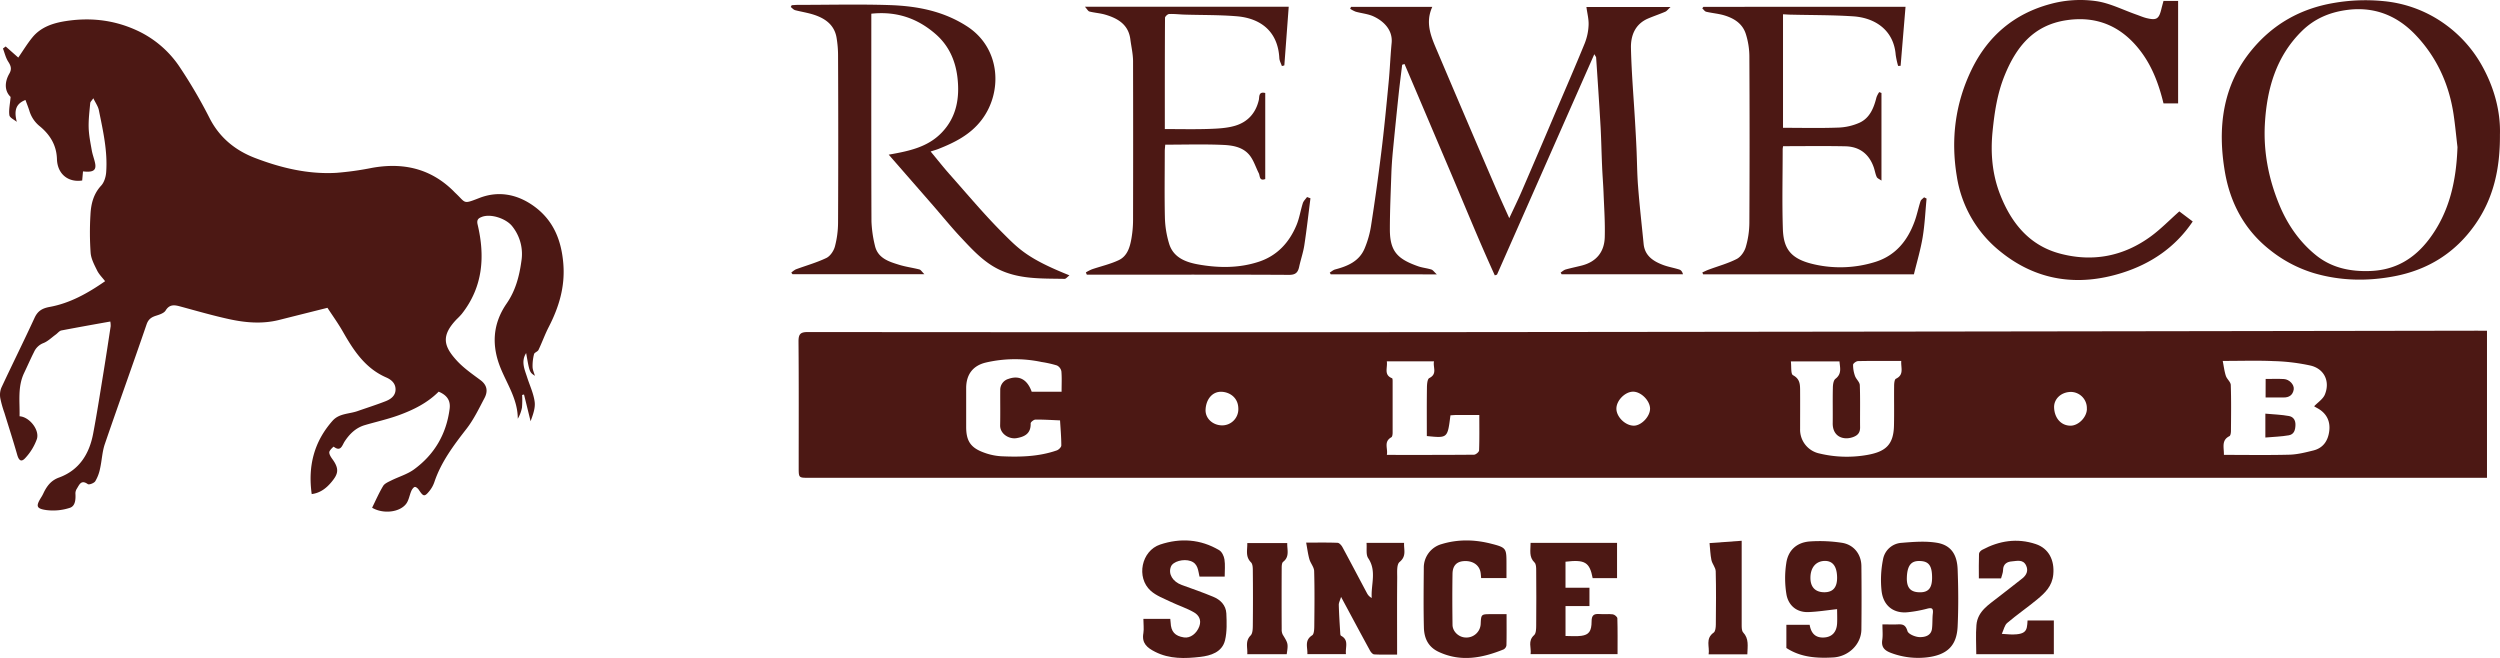
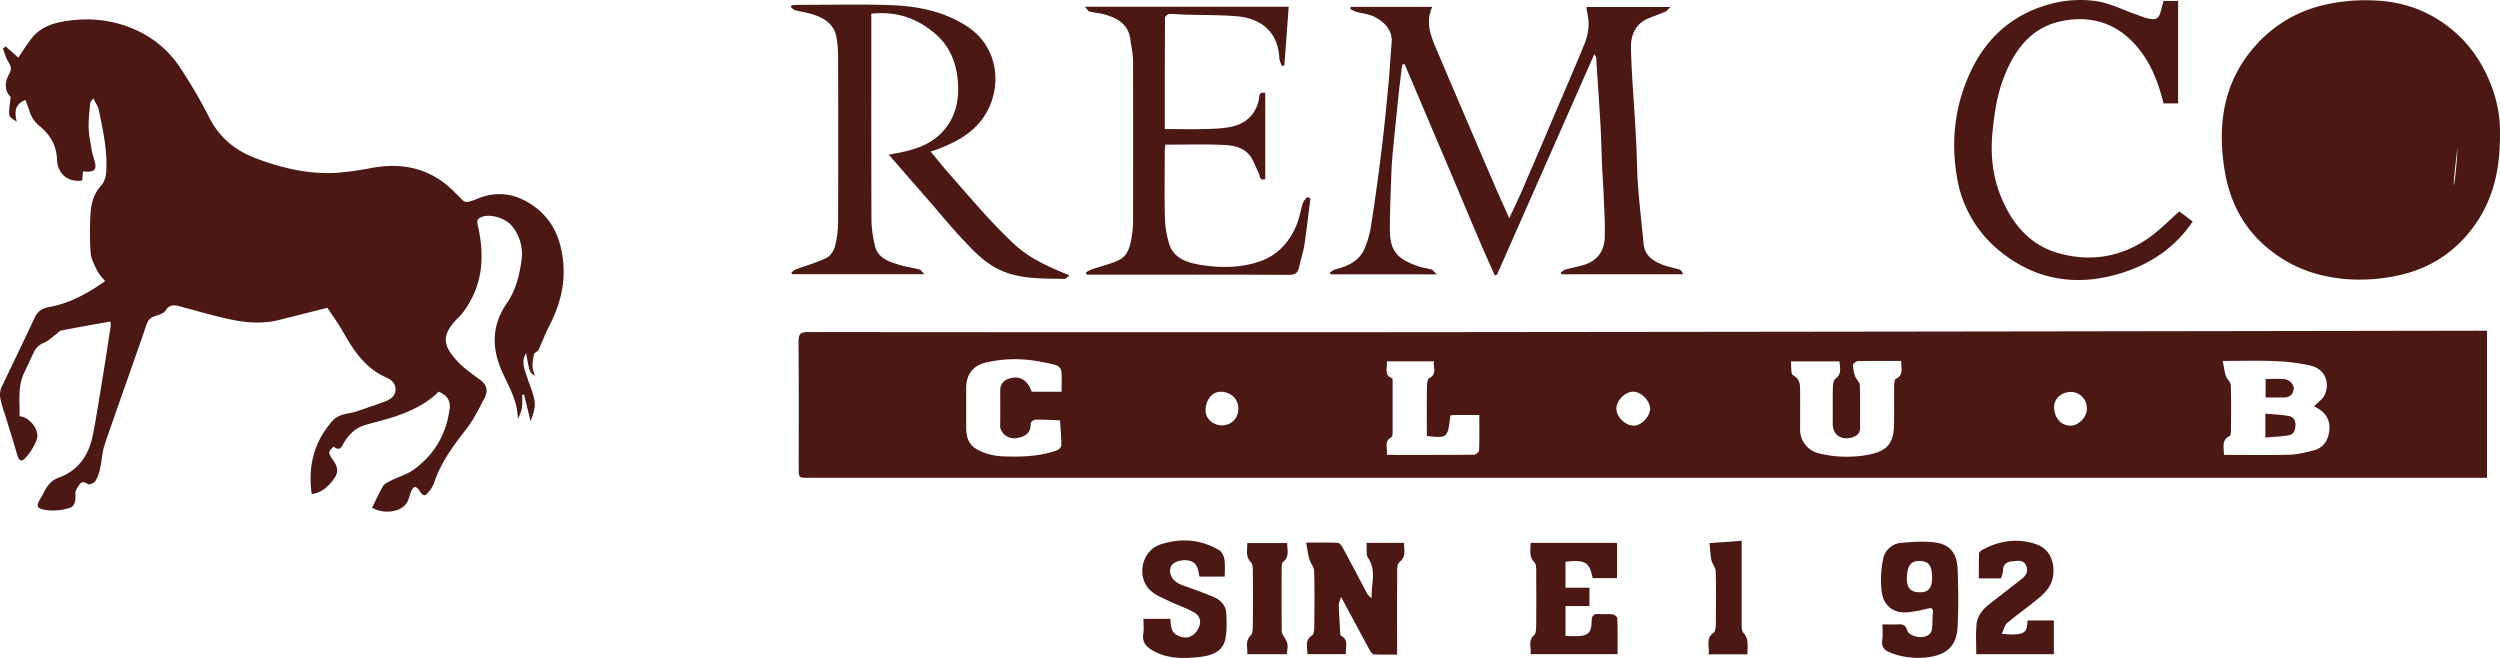
<svg xmlns="http://www.w3.org/2000/svg" viewBox="0 0 1711.78 450.54">
  <path fill="#4C1814" d="M1702.85,226.5V327.2H553.78c-6.91,0-6.92,0-6.93-6.93,0-28.84.13-57.68-.12-86.52,0-5.16,1.5-6.36,6.49-6.36q207.75.2,415.49.08,363.65-.36,727.3-1Zm-180.13,85c15.33,0,30.11.26,44.88-.13,5.47-.15,11-1.56,16.33-2.88,6.85-1.69,10.15-6.78,10.93-13.46.83-7.06-2.24-12.4-8.44-15.68a17.71,17.71,0,0,1-1.92-1.14c2.62-2.74,6-4.88,7.3-7.92,3.76-9-.28-17.69-9.75-19.94a135.28,135.28,0,0,0-25.28-3.06c-11.24-.5-22.51-.12-34.86-.12.79,4,1.14,7.21,2.15,10.25.73,2.22,3.29,4.13,3.36,6.24.36,10.47.2,21,.12,31.45,0,1.22-.28,3.16-1,3.54-5.7,2.84-3.72,7.74-3.82,12.86Zm-220.93-64.32c-10.31,0-20-.09-29.59.11-1.21,0-3.36,1.59-3.39,2.48a22.22,22.22,0,0,0,1.3,7.66c.78,2.24,3.22,4.18,3.3,6.32.37,9.64.08,19.31.2,29,0,3.54-1.59,5.37-4.75,6.54-6.49,2.39-14.11-.09-14-9.48.11-8-.1-16,.1-24,0-2.2.36-5.31,1.78-6.4,4.53-3.48,3.07-7.64,2.76-11.91h-33.3c.46,3.54-.15,8.58,1.47,9.45,4.73,2.53,4.84,6.22,4.86,10.35.06,8.83,0,17.65,0,26.48a16.66,16.66,0,0,0,13.17,16.75,80.12,80.12,0,0,0,32.85,1c12.49-2.23,18-6.93,18.26-20.16.2-9,0-18,.1-27,0-1.74.23-4.53,1.23-5,5.76-2.76,3.32-7.44,3.65-12.18ZM726.86,268.27c0-5.09.25-9.6-.14-14a5.66,5.66,0,0,0-3.06-4,73.52,73.52,0,0,0-10.48-2.36,87.85,87.85,0,0,0-38.22.38c-8.92,2.13-13.43,8.29-13.43,17.53v26.5c0,9.59,3,14.24,12,17.54a40.87,40.87,0,0,0,11.9,2.58c12.89.6,25.76.31,38.14-4,1.31-.45,3.1-2.22,3.1-3.37,0-5.73-.53-11.46-.86-17.19-5.61-.22-11.22-.6-16.83-.54-1.16,0-3.31,1.72-3.29,2.59.21,6.83-3.86,9.12-9.66,10.11-5.12.87-11.38-2.92-11.24-8.81.18-8,0-16,.07-24a7.78,7.78,0,0,1,5.66-7.77c7.34-2.61,12.9.44,15.88,8.81Zm222.69-20.81c.66,4.38-2.29,9.24,3.59,11.56.44.18.39,1.86.39,2.84v34.46c0,1.07-.2,2.74-.88,3.12-5.48,3.11-2.18,7.75-3.08,12.07,20.42,0,40,.06,59.66-.13,1.23,0,3.45-1.86,3.49-2.92.3-7.93.16-15.87.16-24.27H997.44c-1.46,0-2.92.15-4.32.23-2,15.7-1.84,15.64-16.17,14.19,0-10.89-.09-21.84.07-32.78,0-2.39.24-6.21,1.6-6.9,5.76-2.9,2.37-7.41,3.24-11.48ZM847.87,279.63c-.14-7.27-5.75-11-11.23-11.32-6.53-.39-10.9,5.16-11.19,12.26-.25,5.86,4.76,10.57,11.15,10.73a11.07,11.07,0,0,0,11.28-10.85c0-.27,0-.55,0-.82Zm581,.38a11.08,11.08,0,0,0-10.53-11.6c-.27,0-.53,0-.79,0-6.56.24-11.35,5-11.1,10.77.3,7.08,4.68,12.29,11.22,12.33,5.5,0,11.18-5.8,11.24-11.49ZM1118.79,291.5c5.26-.1,11.25-6.57,11-11.94s-6.23-11.36-11.65-11.33-11.43,6-11.39,11.67,6.22,11.7,12.08,11.6Z" transform="translate(0.02 -0.04)" />
  <path fill="#4C1814" d="M75.51,220.2c-11.38,2-22.46,4-33.48,6.1-1.43.28-2.58,1.89-3.89,2.83-2.79,2-5.36,4.62-8.47,5.83a11.61,11.61,0,0,0-6.41,6.13c-2.37,4.67-4.45,9.49-6.72,14.22-4.62,9.61-2.92,19.76-3.17,29.76,6.72.38,13.85,9.33,11.86,15.6a37.53,37.53,0,0,1-7.81,12.85c-2.8,3.19-4.53,1.94-5.69-2.2C9,301.73,5.92,292.25,3,282.72a73.86,73.86,0,0,1-2.79-9.9,13.06,13.06,0,0,1,.64-7.16c7.48-16.05,15.39-31.91,22.8-48,2.2-4.76,5.29-6.54,10.37-7.47,13.91-2.55,26.06-9.37,37.93-17.61-1.85-2.42-4.14-4.63-5.46-7.31-1.92-3.88-4.14-8-4.46-12.19A201.47,201.47,0,0,1,61.92,147c.37-7.24,2-14.12,7.34-19.87,2.06-2.23,3.19-6,3.42-9.12,1.06-14.44-2.16-28.47-5-42.49-.52-2.6-2.26-5-3.81-8.2-1,1.57-2,2.37-2.11,3.26-.51,5.63-1.24,11.3-1.07,16.92.16,5.19,1.23,10.36,2.13,15.5.51,2.88,1.6,5.66,2.22,8.52,1.12,5.09-1.11,6.71-8.23,5.87-.19,2.1-.37,4.19-.55,6.24-9.6,1.47-17-4.44-17.29-14.7-.28-9.64-4.91-16.79-11.74-22.43a21.35,21.35,0,0,1-7.15-10.65c-.79-2.49-1.78-4.92-2.67-7.37-6.43,2.55-8,7-5.93,15C9.71,82,6.67,80.66,6.41,78.93c-.53-3.62.4-7.45.84-12.53-4-3.82-4.43-9.79-.85-16,1.76-3.07,1.06-5.27-.74-8.06s-2.48-6-3.66-9.09l1.88-1.39,8.61,7.61c3.35-4.83,6.21-9.61,9.71-13.86,5.75-7,13.94-9.72,22.49-11.08,16.44-2.61,32.41-1,47.81,5.8a70.76,70.76,0,0,1,30.87,26.13,340.47,340.47,0,0,1,20.06,34.35c6.83,13.5,17.74,22.24,31.11,27.37,17.83,6.84,36.45,11.32,55.81,10.2a207.54,207.54,0,0,0,24.33-3.4c21.07-3.78,39.84.27,55.5,15.58.59.59,1.16,1.2,1.77,1.77,7.24,6.82,4.88,7.69,16.34,3.24,13.31-5.15,26.35-2.44,37.77,6,13,9.64,18.36,23.14,19.64,39.1,1.27,15.72-3,29.68-10,43.29-2.62,5.07-4.53,10.51-7,15.67-.57,1.19-2.78,1.76-3.06,2.91a32.11,32.11,0,0,0-1,8.73c.05,2,1,4,1.6,6.1-3.7-2.47-3.7-2.47-6-15.59-3.65,5.77-1.07,11.16.66,16.56,1.78,5.58,4.38,11,5.16,16.74.59,4.28-1.13,8.88-2.78,13.39l-4.5-18.31-1.3.33a61.27,61.27,0,0,1-.09,8.57,23.88,23.88,0,0,1-2.88,7.71c0-13-7.08-23.3-11.68-34.49-6.35-15.48-5.65-30.4,4.08-44.46,6-8.69,8.63-18.47,10.06-28.88a30.38,30.38,0,0,0-6.16-23.84c-4.08-5.37-14.81-9-21-6.51-2.19.86-3.59,1.84-2.8,5.18,5.19,21.9,3.67,42.78-10.87,61.24a46.91,46.91,0,0,1-3.46,3.61c-10.77,11.24-9,18.36-.07,28.17,4.7,5.18,10.66,9.29,16.33,13.5,4.69,3.48,5.21,7.72,2.77,12.33-3.79,7.17-7.35,14.65-12.29,21-8.8,11.33-17.35,22.64-22,36.43a20,20,0,0,1-3.26,6c-3.48,4.33-4.23,4.14-7.33-.51-.63-1-2-2.2-2.82-2.08s-1.89,1.59-2.36,2.67c-1.3,2.95-1.73,6.49-3.61,8.94-4.59,5.93-15.89,7-23.27,2.62,2.45-5,4.67-10.08,7.51-14.83,1-1.74,3.49-2.78,5.47-3.77,5.22-2.61,11.08-4.27,15.71-7.64,14-10.21,22.16-24.19,24.39-41.51.75-5.84-2-9.39-7.51-11.72-7.62,7.68-17.32,12.51-27.53,16.2-7.5,2.7-15.34,4.45-23,6.7-6.16,1.8-10.44,6-13.87,11.22-1.71,2.62-2.57,7.34-7.49,3.54-.08-.05-2.89,2.38-3,3.8s1.11,3.35,2.14,4.76c5.14,7,3.6,10.48-.52,15.51-3.37,4.11-7.66,7.64-13.66,8.39-2.68-19.08,1.56-35.84,14.26-50.18,4.54-5.14,11.33-4.6,17.1-6.63,6.46-2.27,13-4.32,19.38-6.83,3.35-1.33,6.48-3.57,6.66-7.67.18-4.39-2.8-7-6.41-8.56-14.32-6.24-22.25-18.36-29.58-31.22-3.31-5.81-7.25-11.26-10.63-16.45-11.52,2.89-22.42,5.62-33.32,8.37C179.46,222,168,221,156.77,218.54s-22.46-5.71-33.65-8.74c-3.94-1.06-7.15-1.38-9.76,2.87-1.1,1.77-4,2.73-6.2,3.44-3.28,1-5.5,2.28-6.8,6-9.37,27.39-19.24,54.62-28.61,82-1.83,5.36-2,11.26-3.27,16.83a27.07,27.07,0,0,1-3.29,8.64c-.83,1.29-4.22,2.56-5.1,1.94-4.54-3.26-5.77.39-7.47,3.09a6,6,0,0,0-1,3.24c.24,4,0,8.68-3.77,9.89a36.8,36.8,0,0,1-16.24,1.54c-6.94-1-7.14-2.79-3.31-8.89,1-1.53,1.64-3.23,2.53-4.8,2.22-3.92,4.89-6.87,9.56-8.57,13.84-5.05,20.73-16.14,23.36-30S68.56,269,70.85,255c1.71-10.51,3.3-21,4.9-31.56A15.49,15.49,0,0,0,75.51,220.2Z" transform="translate(0.02 -0.04)" />
  <path fill="#4C1814" d="M1068.58,186.65c1.14-.72,2.2-1.75,3.46-2.1,3.6-1,7.29-1.76,10.93-2.68,10-2.54,15.5-9.26,15.8-19.35s-.43-20.3-.82-30.45c-.24-6.11-.76-12.21-1-18.32-.39-8.77-.55-17.55-1-26.32-.92-16-2-32-3.08-48,0-.4-.41-.78-1.24-2.29L1025,188.07l-1.5.53c-10.89-23.83-20.72-48.15-31-72.27S972,68,961.66,43.85l-1.6.54c-.82,6.79-1.71,13.57-2.43,20.37q-2.05,19.38-3.93,38.77c-.5,5.26-.88,10.54-1.06,15.82-.42,12.61-1,25.22-1,37.83,0,15.17,5.42,20.28,19.45,25.22,2.91,1,6.08,1.27,9,2.2,1.06.34,1.84,1.6,3.68,3.3H911.13l-.63-1.23c1.23-.74,2.38-1.8,3.72-2.15,8.51-2.23,16.38-5.56,20.07-14.22a66.11,66.11,0,0,0,4.43-15.47q3.91-25,7-50.17c2-16,3.52-32,5.06-48.07.88-9,1.2-18.11,2.07-27.13s-5.69-15.1-12.4-18.19c-3.77-1.74-8.16-2.08-12.22-3.23a19.46,19.46,0,0,1-3.78-2c.2-.43.41-.87.61-1.31H980.7c-5.26,11.41-.43,21.35,3.77,31.25q19.57,46.13,39.4,92.14c2.91,6.76,6,13.45,9.52,21.32,3.1-6.67,5.9-12.35,8.4-18.14Q1053.6,104,1065.2,76.62c6.69-15.66,13.48-31.27,19.9-47a37.84,37.84,0,0,0,2.61-12.38c.19-4-.91-8-1.49-12.4h57.61c-1.8,1.64-2.56,2.77-3.61,3.22-3.86,1.66-7.87,3-11.74,4.64-9,3.83-12,11.81-11.76,20.46.38,16.67,1.82,33.31,2.79,50,.37,6.27.73,12.55,1,18.82.39,8.61.41,17.24,1.09,25.82,1,13.1,2.51,26.16,3.79,39.23.79,8.11,6.5,11.82,13.2,14.38,3.64,1.39,7.56,2,11.29,3.21,1.12.36,2,1.47,2.46,3.23h-83.1Z" transform="translate(0.02 -0.04)" />
-   <path fill="#4C1814" d="M1711.72,92.17c.15,23.69-4.52,43.91-17.09,61.76-13.5,19.17-32,30.79-55,35.22-18.57,3.58-37.1,3.25-55.3-2.1a89.4,89.4,0,0,1-29.86-15.69c-17.65-13.77-27.48-32.39-31.1-53.78-5.07-29.94-1.73-58.9,18.39-83.3q21.72-26.34,56.12-32.2A126.52,126.52,0,0,1,1632,.81,85.41,85.41,0,0,1,1674.65,17a87.16,87.16,0,0,1,24.4,27.33C1707.86,59.84,1712.2,76.44,1711.72,92.17Zm-29.07,8.62c-.89-7.51-1.57-15-2.69-22.53-3.14-20.85-11.7-39.39-26.23-54.53-12.64-13.16-28.29-19.45-47.2-16.81-11.9,1.66-22.07,6.13-30.49,14.44-17.63,17.41-23.91,39.62-25.26,63.4-1.09,19.25,2.58,38,10,55.81,5.54,13.27,13.62,25,24.82,34.09,10.8,8.79,23.59,11.46,37.44,10.93,17.11-.66,30-8.39,40.12-21.7C1677.26,145.27,1681.83,123.72,1682.65,100.79Z" transform="translate(0.02 -0.04)" />
+   <path fill="#4C1814" d="M1711.72,92.17c.15,23.69-4.52,43.91-17.09,61.76-13.5,19.17-32,30.79-55,35.22-18.57,3.58-37.1,3.25-55.3-2.1a89.4,89.4,0,0,1-29.86-15.69c-17.65-13.77-27.48-32.39-31.1-53.78-5.07-29.94-1.73-58.9,18.39-83.3q21.72-26.34,56.12-32.2A126.52,126.52,0,0,1,1632,.81,85.41,85.41,0,0,1,1674.65,17a87.16,87.16,0,0,1,24.4,27.33C1707.86,59.84,1712.2,76.44,1711.72,92.17Zm-29.07,8.62C1677.26,145.27,1681.83,123.72,1682.65,100.79Z" transform="translate(0.02 -0.04)" />
  <path fill="#4C1814" d="M608.5,105.94c13.63-2.41,26.39-5,36-14.81,10.56-10.75,12.75-24.29,11-38.51-1.42-11.32-5.94-21.44-14.84-29.2-12.53-10.94-26.93-15.82-44.08-14v6.06c0,45.35-.08,90.69.1,136A81.64,81.64,0,0,0,599,168c1.88,8.79,9.42,11.13,16.66,13.36,4.51,1.39,9.26,2,13.83,3.17,1,.25,1.67,1.53,3.43,3.26H542.61l-.83-1.05a14.32,14.32,0,0,1,3.1-2.26c7-2.6,14.24-4.6,20.92-7.8,2.66-1.28,5.05-4.86,5.85-7.85a64.93,64.93,0,0,0,2.16-16.53q.26-56.76,0-113.52a74,74,0,0,0-1.09-13.29c-1.6-8.54-7.84-12.88-15.5-15.37-4.16-1.36-8.57-2-12.81-3.11-1.11-.31-2-1.43-3-2.17l.66-1.23c1.45-.08,2.9-.23,4.34-.23,20.83,0,41.68-.53,62.49.14,18.83.61,37,4,53.41,14.68,23,15,24.25,45.12,9.71,64.06-7.66,10-18.2,15.28-29.43,19.74-1.62.64-3.31,1.09-5.4,1.77,4.58,5.52,8.71,10.79,13.15,15.79,11.86,13.35,23.33,27.09,35.92,39.71,11.39,11.4,17.43,17.88,46,29.31-1.4,1-2.41,2.43-3.38,2.41-15.44-.34-31.12.47-45.48-6.71-10.39-5.2-18.1-13.8-25.9-22.1-6.54-7-12.54-14.43-18.82-21.64C628.78,129.17,618.82,117.77,608.5,105.94Z" transform="translate(0.02 -0.04)" />
  <path fill="#4C1814" d="M1481.36.66h10v70.2h-10c-3.06-12.63-7.51-24.92-15.47-35.5-12.3-16.35-29-24.85-51.24-21.44-22.45,3.45-34.18,18.36-42.07,37.76-5,12.26-6.93,25.08-8.25,38.23-1.51,15.08-.26,29.55,5.25,43.54,7.63,19.39,20,34.66,40.88,40.22,22.44,6,43.58,1.92,62.38-11.89,6.71-4.93,12.57-11,19.35-17l9.17,6.91c-11.91,17.72-28.69,29-48.46,35.21-30,9.44-58.43,5.48-83.22-14.62a81.7,81.7,0,0,1-29.82-51.35c-4.26-25.55-1.1-50.25,10.18-73.41,11.1-22.77,29-38.08,53.93-44.76A77.49,77.49,0,0,1,1435.43.84c9.35,1.4,18.21,6,27.29,9.17,2.31.81,4.57,1.82,6.93,2.41,7,1.71,8.6.64,10.27-6.31C1480.35,4.34,1480.84,2.62,1481.36.66Z" transform="translate(0.02 -0.04)" />
-   <path fill="#4C1814" d="M1304.72,4.68c-1.14,13.68-2.25,27.05-3.37,40.42l-1.7.08a55.21,55.21,0,0,1-1.67-7.63c-1.34-16.88-14.08-25.34-29.14-26.33-13.9-.92-27.87-.79-41.8-1.13-2,0-4-.17-6.21-.27V87.55c12.8,0,25.35.32,37.88-.15A38.82,38.82,0,0,0,1273.36,84c7-3.29,9.69-10.21,11.49-17.39a16.13,16.13,0,0,1,1.85-3.51l1.54.59v60c-1.39-1-2.8-1.51-3.24-2.46-.93-2-1.27-4.35-2-6.5-3.19-9.25-9.79-14.31-19.48-14.52-14.07-.3-28.15-.08-42.62-.08a13.18,13.18,0,0,0-.3,2.17c0,18.17-.46,36.36.13,54.51.45,13.87,5.59,20.73,21.74,24.3a80.17,80.17,0,0,0,41.58-1.74c13.81-4.34,22-14.45,26.8-27.52,1.7-4.57,2.64-9.43,4.15-14.08.33-1,1.59-1.76,2.42-2.63l1.71.87c-.85,8.83-1.23,17.74-2.68,26.47-1.41,8.52-3.92,16.86-6,25.4H1166.12l-.52-1.3c1.52-.69,3-1.46,4.57-2,6.36-2.37,13-4.16,19-7.24,2.78-1.44,5.25-5.06,6.17-8.19a60,60,0,0,0,2.45-16.47q.3-57.27,0-114.54a51.7,51.7,0,0,0-2.32-14.5c-2.27-7.63-8.51-11.32-15.71-13.33-3.77-1-7.74-1.33-11.55-2.23-1-.25-1.79-1.54-2.68-2.35l.78-1Z" transform="translate(0.02 -0.04)" />
  <path fill="#4C1814" d="M877.7,45.27c-.61-1.81-1.65-3.6-1.75-5.44C875,21.4,863,12.55,846.89,11.19c-11.88-1-23.87-.78-35.8-1.15-3.53-.1-7.06-.56-10.57-.4-1,0-2.84,1.69-2.84,2.61-.16,25.14-.13,50.29-.13,76.16,10.27,0,20.21.24,30.13-.09,6-.21,12.31-.49,18-2.18,8.55-2.53,14.13-8.59,16.23-17.62.47-2-.37-6,4.4-4.8v58.93c-4.21,1.53-3.52-2.19-4.43-4-1.9-3.74-3.18-7.86-5.52-11.27-4.44-6.48-11.82-7.8-18.79-8.11-13.11-.59-26.27-.17-39.74-.17-.13,1.8-.32,3.24-.32,4.68,0,15.34-.26,30.69.11,46a67.41,67.41,0,0,0,2.79,16.85c2.82,9.74,11.39,12.92,20,14.47,13.89,2.49,28,2.63,41.6-1.88,12.47-4.13,20.75-13.13,25.7-25.05,2-4.78,2.74-10,4.33-15,.5-1.56,1.89-2.82,2.88-4.22l2.34.86c-1.37,10.71-2.56,21.44-4.19,32.1-.76,5-2.47,9.82-3.53,14.77-.83,3.88-2.42,5.58-6.94,5.56-39-.23-78-.13-117-.13H744.14c-.22-.52-.44-1-.65-1.56a32.79,32.79,0,0,1,4.09-2.09c6.16-2.11,12.62-3.54,18.45-6.31s7.62-8.84,8.65-14.77a76.3,76.3,0,0,0,1.12-12.8q.12-54.27,0-108.53c0-5-1.22-10.07-1.86-15.11-1.28-10-8.43-14.26-17-16.82-3.58-1.07-7.4-1.28-11-2.19-.94-.24-1.59-1.62-3.12-3.3H882.38c-1,13.49-2,26.84-3,40.19Z" transform="translate(0.02 -0.04)" />
  <path fill="#4C1814" d="M935.65,371.75h25.73c-.29,4.64,1.87,9-3.09,13.09-2.12,1.75-1.6,7.15-1.63,10.9-.16,15.5-.07,31-.07,46.5v6c-5.51,0-10.63.15-15.72-.13-1-.05-2.26-1.54-2.87-2.66-6.45-11.81-12.79-23.68-19.78-36.69-.74,2.49-1.6,4-1.56,5.47.17,6.44.6,12.87,1,19.3,0,.63.14,1.62.53,1.82,5.7,3,2.77,8,3.39,12.59H895.15c.29-4.57-2.23-9.35,3.28-12.88,1.34-.85,1.44-4.25,1.46-6.49.13-12.5.27-25-.09-37.5-.08-2.73-2.46-5.32-3.26-8.12-1-3.5-1.42-7.16-2.22-11.38,7.93,0,14.73-.14,21.51.14,1.16.05,2.64,1.68,3.32,2.93,5.7,10.51,11.24,21.11,16.87,31.65a7.47,7.47,0,0,0,3.2,3.19c-.64-9.14,3.54-18.33-2.37-27.18C935.1,379.81,936,375.64,935.65,371.75Z" transform="translate(0.02 -0.04)" />
  <path fill="#4C1814" d="M1048,371.73h59.19v24.16H1090.5c-2.09-10.89-5.24-12.83-18.6-11.24v17.8h16.4V415h-16.39V435.5c3.57,0,7.21.38,10.74-.09,5.25-.68,7.12-3.14,7.12-9.94,0-4.14,1.53-5.27,5.32-5,3.06.26,6.19-.18,9.23.21,1.17.15,3,1.71,3.08,2.68.25,8.11.14,16.23.14,24.59H1048c.66-4.36-2.16-8.93,2.42-13.05,1.35-1.22,1.39-4.31,1.41-6.55.13-12.66.1-25.33,0-38,0-1.75-.07-4.11-1.12-5.13C1046.71,381.39,1048,376.77,1048,371.73Z" transform="translate(0.02 -0.04)" />
  <path fill="#4C1814" d="M1288.9,427.56c3.92,0,7.23.15,10.51,0,3.51-.19,5.41.42,6.62,4.55.62,2.12,5.41,4.11,8.35,4.17,3.42.07,7.86-.85,8.46-5.77.42-3.45.18-7,.58-10.43.42-3.65-.78-4.12-4.1-3.21a84.73,84.73,0,0,1-12.93,2.36c-8.82,1-16.76-3.47-18.07-14.55a71.18,71.18,0,0,1,1-21.65,13.72,13.72,0,0,1,12.65-11.3c8.13-.67,16.56-1.36,24.49,0,10.18,1.8,13.6,9,13.94,18.19.49,13,.6,26,0,39s-6.84,19.72-21.65,21.3a52.61,52.61,0,0,1-23.3-2.87c-4.41-1.56-7.47-3.57-6.68-9C1289.29,435,1288.9,431.64,1288.9,427.56Zm34-32c0-8-2.17-11-7.72-11.36s-9.26,1.64-9.56,11.3c-.22,7.27,2.74,10.21,9.43,10.09,5.51-.14,7.85-3.12,7.85-10.06Z" transform="translate(0.02 -0.04)" />
-   <path fill="#4C1814" d="M1223.13,443.72V427.85h15.94c1,6,4.07,8.83,9.36,8.71,5.72-.14,9.09-3.48,9.43-9.65.18-3.44,0-6.9,0-9.78-6.79.74-13,1.74-19.35,2-8.78.41-14-5-15.29-11.88a68,68,0,0,1-.17-21.49c1.22-8.95,7.19-14.37,16.28-15a100,100,0,0,1,21.73.92c8.16,1.21,13.35,7.78,13.44,15.91q.23,21.72,0,43.47c-.12,10.1-8.7,18.54-19.37,19.15C1244,450.84,1233,450.17,1223.13,443.72Zm26-38.16c5.89,0,8.9-3.32,8.73-10.44-.18-7.68-3.29-11.29-8.92-11-5.47.31-9.12,4.31-9.33,11s3.12,10.42,9.5,10.44Z" transform="translate(0.02 -0.04)" />
  <path fill="#4C1814" d="M782.87,423.79h18.41c.1,1,.22,1.76.25,2.54.24,6.2,2.92,9.2,9.13,10.16,4.36.68,8.72-2.68,10.51-7.59,1.6-4.41-.38-7.7-3.64-9.57-5-2.9-10.72-4.7-16-7.24-4.69-2.27-9.88-4.15-13.65-7.54-10.12-9.1-6.39-27.39,6.5-31.67,13.84-4.6,27.64-3.71,40.41,3.89,1.85,1.09,3.23,4,3.59,6.31.59,3.72.16,7.61.16,11.78H821.3c-1-4.06-.89-8.83-6.07-10.66-4.88-1.72-12.11.23-13.51,3.84-2,5,1.24,10.3,7.41,12.53,7.21,2.6,14.46,5.13,21.54,8.08,4.93,2,8.71,5.79,9,11.38.27,6.12.51,12.51-.89,18.39-2,8.26-9.95,10.59-16.91,11.39-10.39,1.21-21.06,1.6-31-3.48-5.45-2.77-9.27-5.87-8-12.8C783.33,430.5,782.87,427.27,782.87,423.79Z" transform="translate(0.02 -0.04)" />
  <path fill="#4C1814" d="M1370.65,434.05c17.48,1.71,17.16-1.9,17.62-9.19h18V448h-53.11c0-6.79-.44-13.43.11-20,.8-9.59,8.71-14.06,15.29-19.32,5.38-4.29,10.94-8.37,16.28-12.71,2.78-2.26,4.12-5.28,2.41-8.8-2.12-4.35-6.3-3-9.68-2.75-3.19.21-6,1.72-6.07,5.85,0,1.89-.86,3.76-1.37,5.8h-15.2c0-5.64-.11-11.24.1-16.82,0-1,1.24-2.23,2.22-2.75,11.67-6.24,23.85-8.18,36.64-3.93,9,3,12.9,11.16,12,20.74-.75,8.12-5.64,12.67-11,17.14-6.7,5.54-13.89,10.48-20.51,16.1C1372.53,428.06,1372,431.12,1370.65,434.05Z" transform="translate(0.02 -0.04)" />
-   <path fill="#4C1814" d="M1031.55,420.56c0,7.46.08,14.41-.09,21.36a3.85,3.85,0,0,1-2,2.8c-14.54,5.87-29.13,8.74-44.29,1.72-7.34-3.4-10-9.36-10.23-16.58-.34-13.66-.17-27.33-.07-41A16.7,16.7,0,0,1,987,372.62c11.15-3.42,22.54-3.2,33.69-.38,10.89,2.76,10.79,3.16,10.79,14.24v9.35h-17.35c-.1-1.11-.16-2.37-.35-3.61-.77-5.13-5.14-8.26-11.11-8-5.12.22-8,2.95-8.13,8.56-.2,11.66-.15,23.32,0,35,0,4.72,4.35,8.67,9,8.77a9.76,9.76,0,0,0,10.28-9.17c.3-6.82.3-6.82,7.3-6.82Z" transform="translate(0.02 -0.04)" />
  <path fill="#4C1814" d="M881,448H854c.35-4.53-1.63-8.88,2.3-12.84,1.43-1.44,1.47-4.63,1.5-7q.2-18.74,0-37.49c0-1.91-.1-4.47-1.26-5.59-4-4-2.38-8.51-2.53-13.2h27.36c-.15,4.64,1.78,9.27-2.8,12.85-.89.69-1,2.73-1,4.15q-.11,21,0,42a7.52,7.52,0,0,0,.75,3.76C882,440.61,882.1,440.84,881,448Z" transform="translate(0.02 -0.04)" />
  <path fill="#4C1814" d="M1196.4,448.06h-26.5c.84-5.17-2.44-10.71,3.46-14.87,1.21-.85,1.45-3.62,1.47-5.5.12-12.17.24-24.33-.08-36.49-.07-2.58-2.38-5-2.94-7.7-.77-3.64-.85-7.42-1.28-11.6l22-1.59v57.57c0,1.76,0,4.08,1,5.17C1197.65,437.43,1196.54,442.5,1196.4,448.06Z" transform="translate(0.02 -0.04)" />
  <path fill="#4C1814" d="M1551.1,299.62V283.27c5.56.51,10.92.67,16.13,1.62,2.81.5,4.57,2.6,4.48,6.14s-1,6.46-4.6,7.07C1562,299,1556.78,299.12,1551.1,299.62Z" transform="translate(0.02 -0.04)" />
  <path fill="#4C1814" d="M1551.3,259.52c4.33,0,8.45-.18,12.54.06,3.78.22,7.22,4,6.67,7.19-.63,3.77-3.13,5.5-7,5.43s-7.92,0-12.25,0Z" transform="translate(0.02 -0.04)" />
</svg>